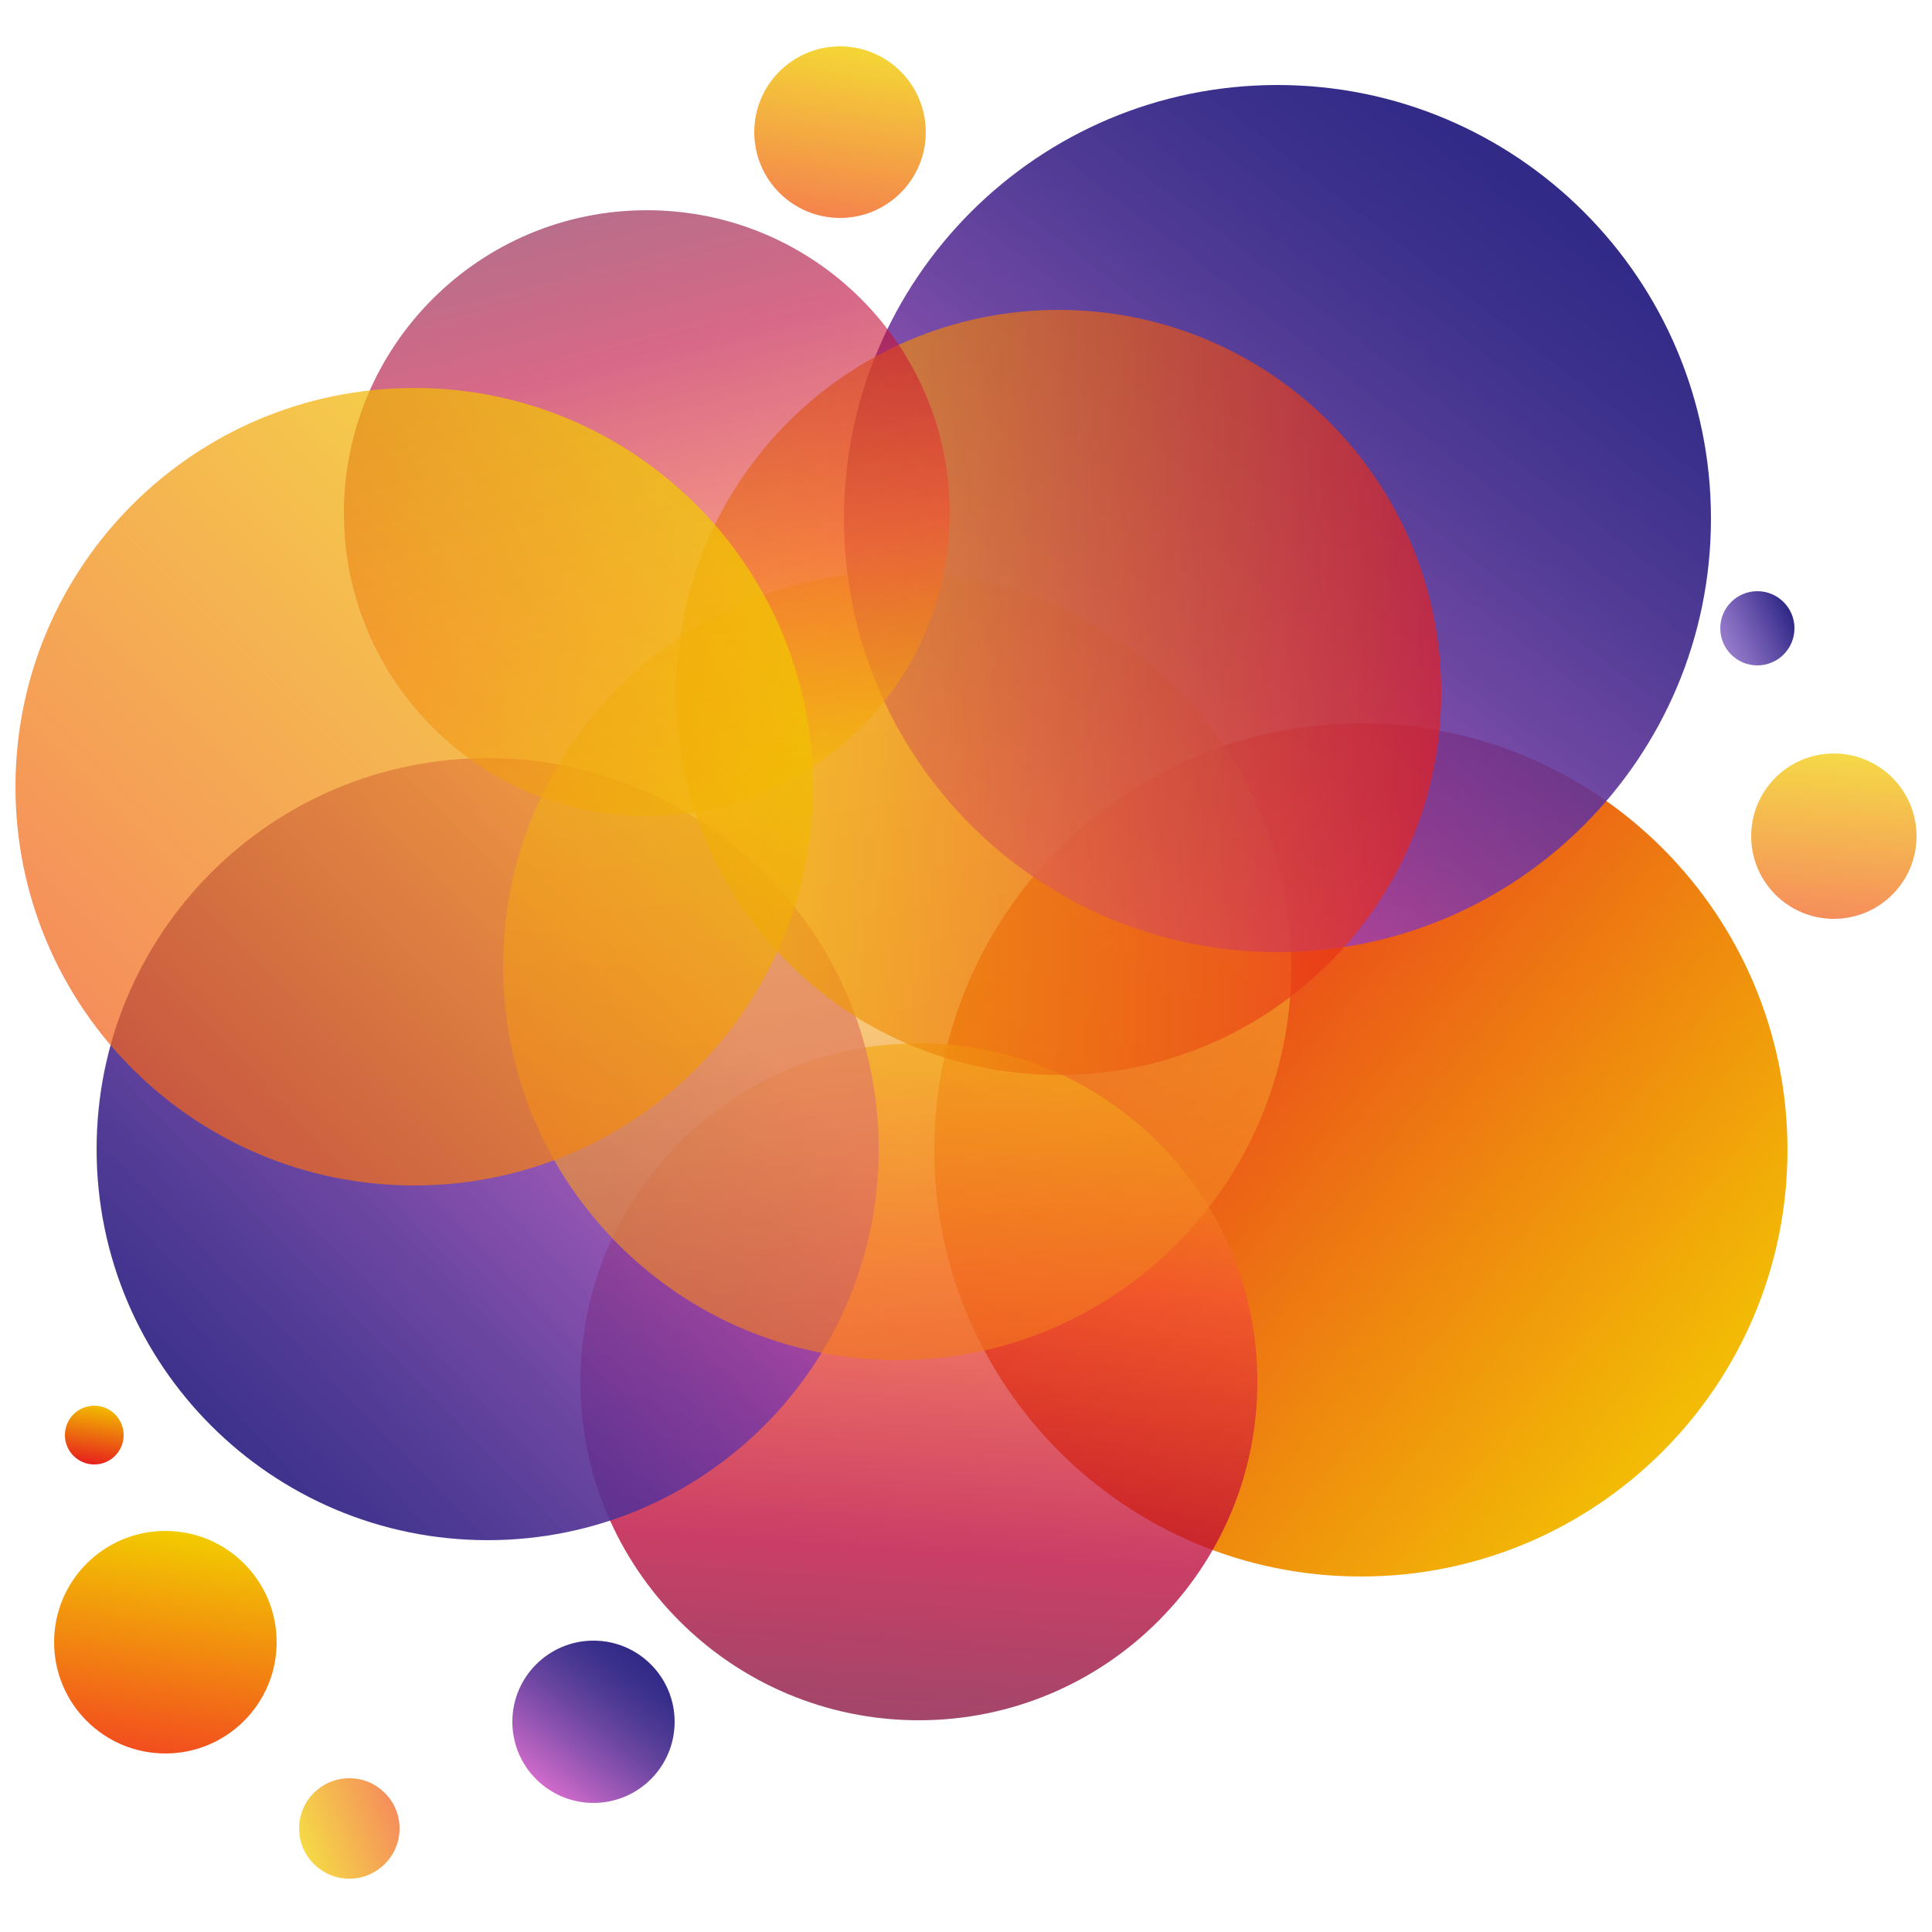
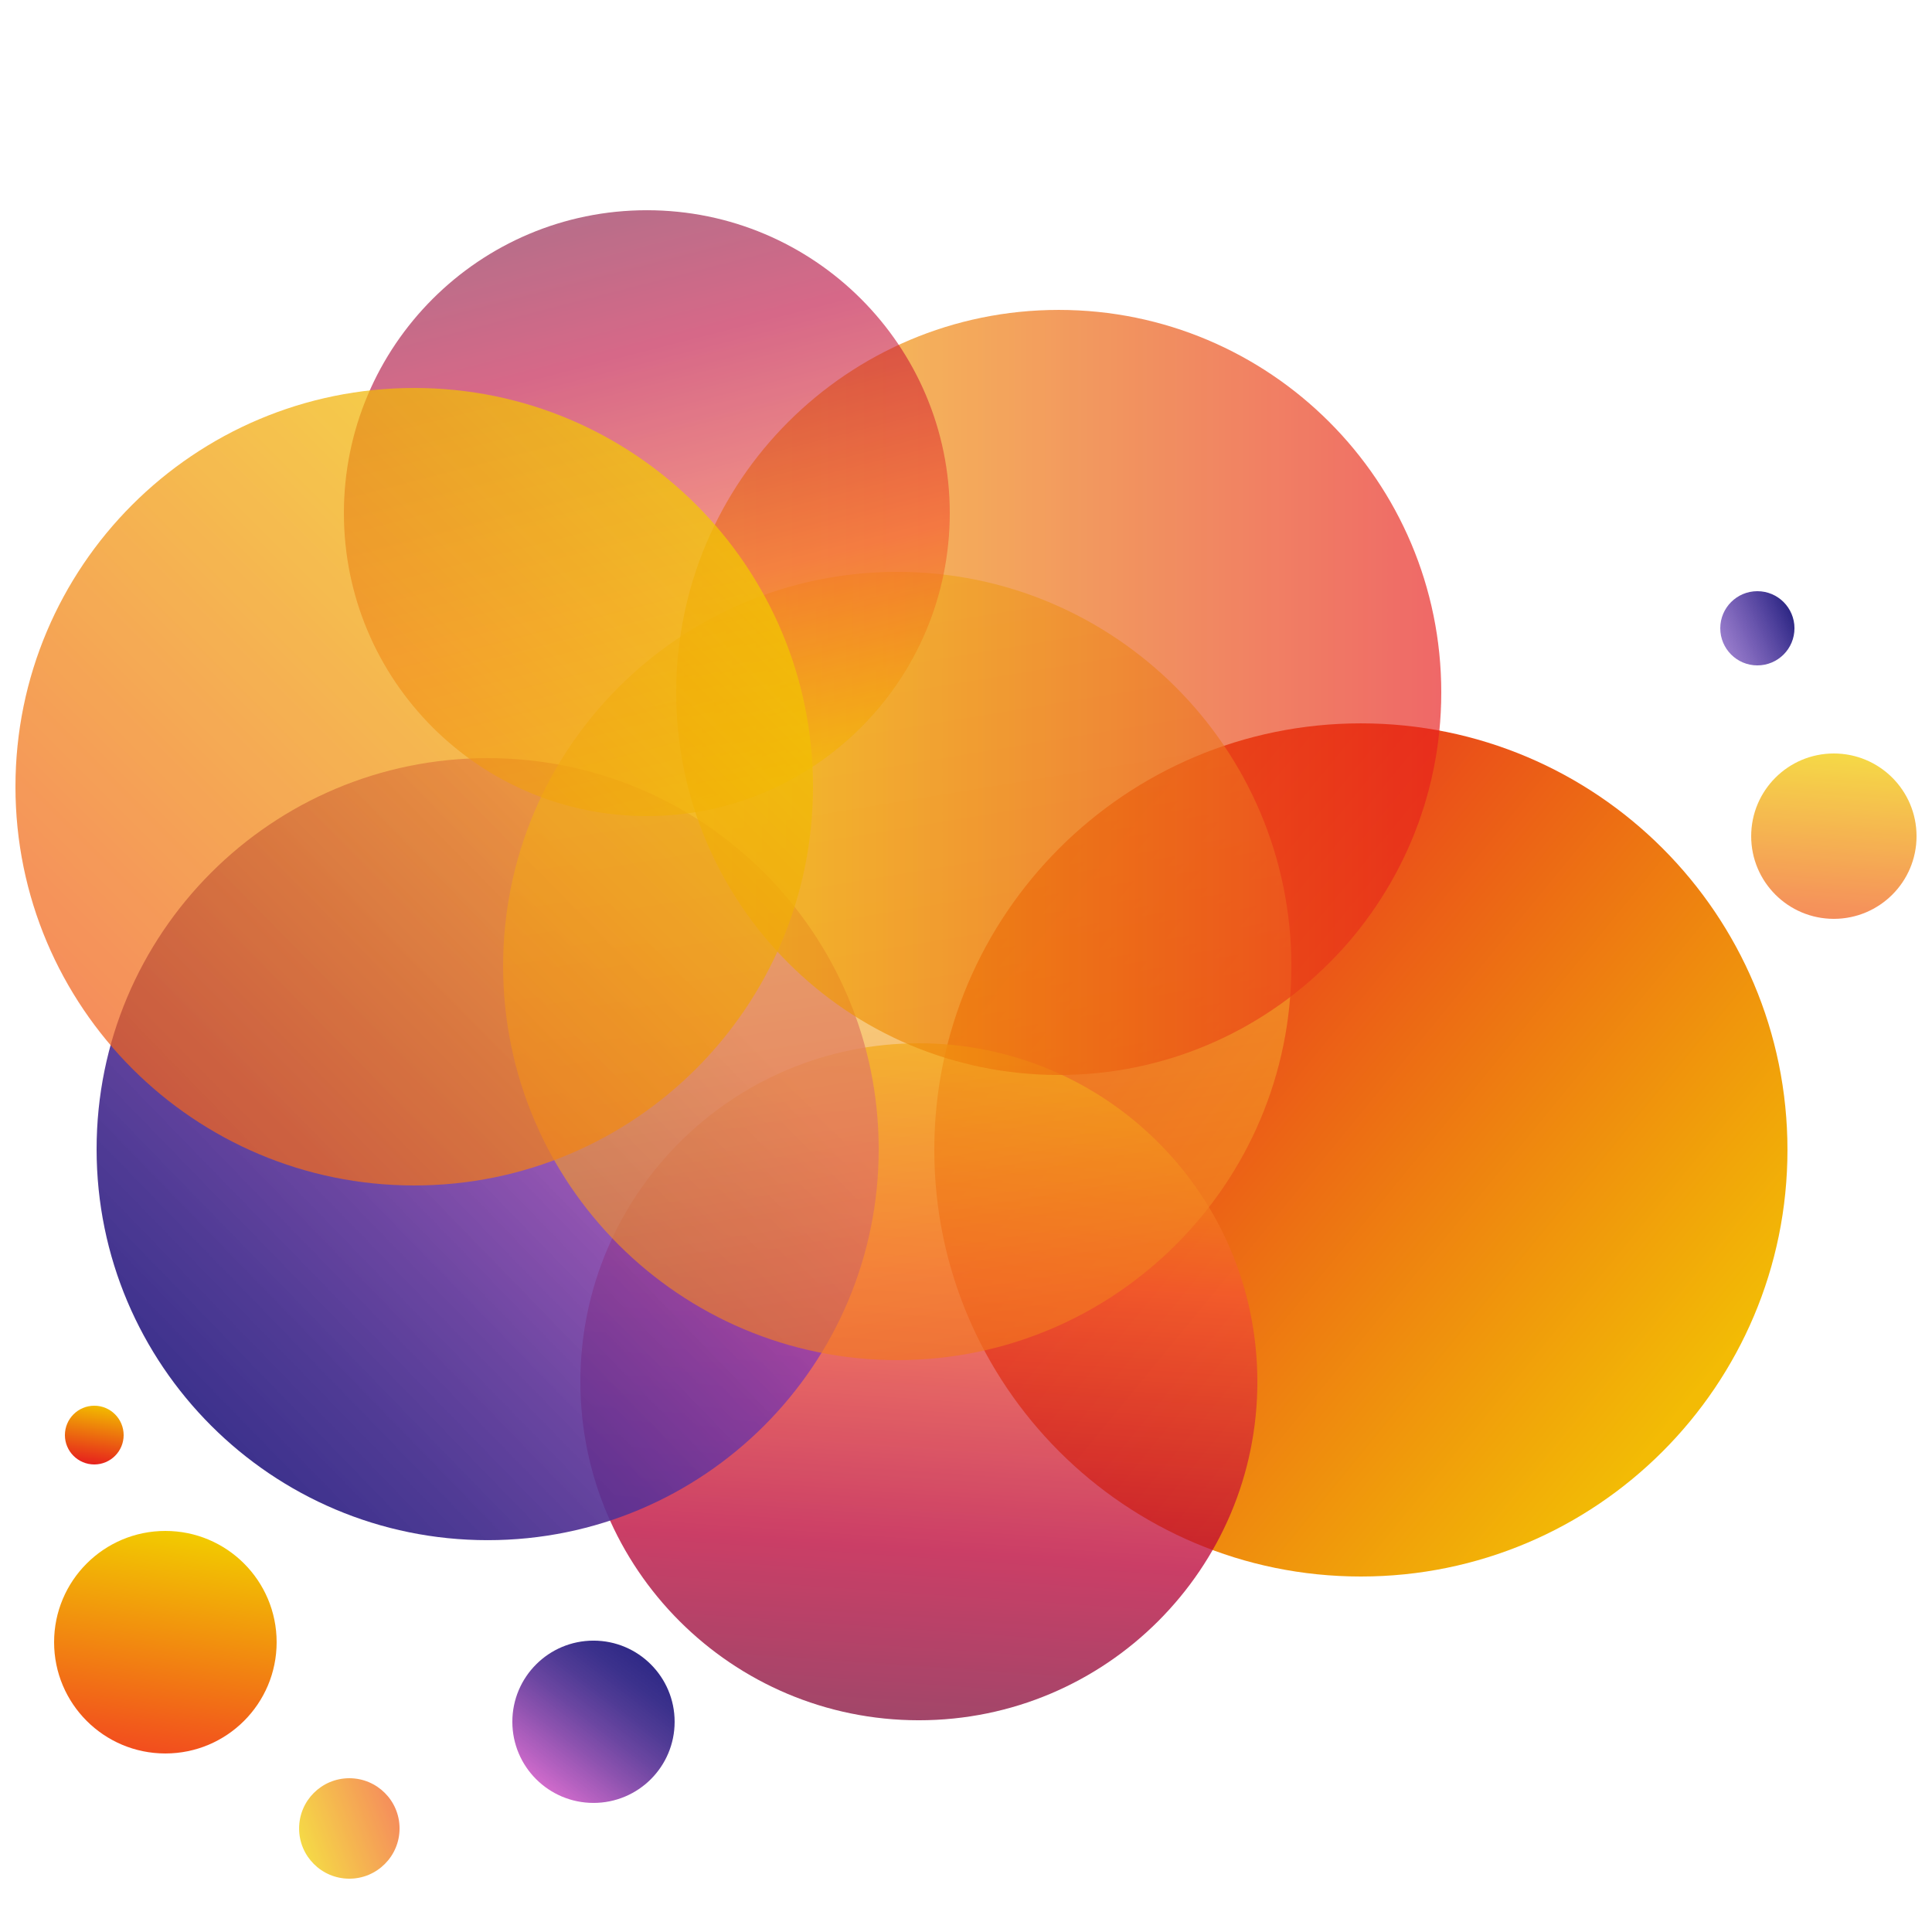
<svg xmlns="http://www.w3.org/2000/svg" width="32" height="32" viewBox="0 0 32 32" fill="none">
  <g opacity="0.99">
    <path opacity="0.99" d="M22.541 26.112C26.443 26.112 29.606 22.948 29.606 19.046C29.606 15.144 26.443 11.981 22.541 11.981C18.639 11.981 15.475 15.144 15.475 19.046C15.475 22.948 18.639 26.112 22.541 26.112Z" fill="url(#paint0_linear_2766_41)" />
  </g>
  <g opacity="0.87">
    <path opacity="0.87" d="M15.219 28.493C18.316 28.493 20.826 25.983 20.826 22.886C20.826 19.79 18.316 17.28 15.219 17.28C12.123 17.28 9.613 19.79 9.613 22.886C9.613 25.983 12.123 28.493 15.219 28.493Z" fill="url(#paint1_linear_2766_41)" />
  </g>
  <g opacity="0.85">
    <path opacity="0.85" d="M30.374 15.219C31.131 15.219 31.744 14.606 31.744 13.85C31.744 13.093 31.131 12.48 30.374 12.48C29.618 12.48 29.005 13.093 29.005 13.85C29.005 14.606 29.618 15.219 30.374 15.219Z" fill="url(#paint2_linear_2766_41)" />
  </g>
  <path d="M8.077 25.51C11.654 25.51 14.554 22.611 14.554 19.034C14.554 15.457 11.654 12.557 8.077 12.557C4.5 12.557 1.6 15.457 1.6 19.034C1.6 22.611 4.5 25.51 8.077 25.51Z" fill="url(#paint3_linear_2766_41)" />
  <g opacity="0.8">
    <path opacity="0.8" d="M14.861 22.528C18.466 22.528 21.389 19.605 21.389 16C21.389 12.395 18.466 9.472 14.861 9.472C11.255 9.472 8.333 12.395 8.333 16C8.333 19.605 11.255 22.528 14.861 22.528Z" fill="url(#paint4_linear_2766_41)" />
  </g>
-   <path d="M21.158 15.77C25.124 15.77 28.339 12.555 28.339 8.589C28.339 4.623 25.124 1.408 21.158 1.408C17.193 1.408 13.978 4.623 13.978 8.589C13.978 12.555 17.193 15.77 21.158 15.77Z" fill="url(#paint5_linear_2766_41)" />
  <path d="M9.83 29.862C10.573 29.862 11.174 29.261 11.174 28.518C11.174 27.776 10.573 27.174 9.83 27.174C9.088 27.174 8.486 27.776 8.486 28.518C8.486 29.261 9.088 29.862 9.83 29.862Z" fill="url(#paint6_linear_2766_41)" />
  <path d="M29.107 11.021C29.447 11.021 29.722 10.746 29.722 10.406C29.722 10.067 29.447 9.792 29.107 9.792C28.768 9.792 28.493 10.067 28.493 10.406C28.493 10.746 28.768 11.021 29.107 11.021Z" fill="url(#paint7_linear_2766_41)" />
  <path d="M2.739 29.043C3.757 29.043 4.582 28.218 4.582 27.2C4.582 26.182 3.757 25.357 2.739 25.357C1.721 25.357 0.896 26.182 0.896 27.2C0.896 28.218 1.721 29.043 2.739 29.043Z" fill="url(#paint8_linear_2766_41)" />
  <g opacity="0.89">
-     <path opacity="0.89" d="M13.914 3.61C14.698 3.61 15.334 2.973 15.334 2.189C15.334 1.404 14.698 0.768 13.914 0.768C13.129 0.768 12.493 1.404 12.493 2.189C12.493 2.973 13.129 3.61 13.914 3.61Z" fill="url(#paint9_linear_2766_41)" />
-   </g>
+     </g>
  <path d="M1.562 24.256C1.83 24.256 2.048 24.038 2.048 23.77C2.048 23.501 1.83 23.283 1.562 23.283C1.293 23.283 1.075 23.501 1.075 23.77C1.075 24.038 1.293 24.256 1.562 24.256Z" fill="url(#paint10_linear_2766_41)" />
  <g opacity="0.82">
    <path opacity="0.82" d="M17.536 17.805C21.035 17.805 23.872 14.968 23.872 11.469C23.872 7.969 21.035 5.133 17.536 5.133C14.037 5.133 11.2 7.969 11.2 11.469C11.2 14.968 14.037 17.805 17.536 17.805Z" fill="url(#paint11_linear_2766_41)" />
  </g>
  <g opacity="0.77">
    <path opacity="0.77" d="M10.714 13.517C13.485 13.517 15.731 11.27 15.731 8.499C15.731 5.728 13.485 3.482 10.714 3.482C7.942 3.482 5.696 5.728 5.696 8.499C5.696 11.27 7.942 13.517 10.714 13.517Z" fill="url(#paint12_linear_2766_41)" />
  </g>
  <g opacity="0.85">
    <path opacity="0.85" d="M5.786 31.117C6.245 31.117 6.618 30.744 6.618 30.285C6.618 29.825 6.245 29.453 5.786 29.453C5.326 29.453 4.954 29.825 4.954 30.285C4.954 30.744 5.326 31.117 5.786 31.117Z" fill="url(#paint13_linear_2766_41)" />
  </g>
  <g opacity="0.85">
    <path opacity="0.85" d="M6.861 19.635C10.508 19.635 13.466 16.678 13.466 13.03C13.466 9.383 10.508 6.426 6.861 6.426C3.213 6.426 0.256 9.383 0.256 13.03C0.256 16.678 3.213 19.635 6.861 19.635Z" fill="url(#paint14_linear_2766_41)" />
  </g>
  <defs>
    <linearGradient id="paint0_linear_2766_41" x1="16.91" y1="14.436" x2="27.844" y2="23.394" gradientUnits="userSpaceOnUse">
      <stop stop-color="#E61E1D" />
      <stop offset="1" stop-color="#F2B900" />
    </linearGradient>
    <linearGradient id="paint1_linear_2766_41" x1="14.823" y1="28.48" x2="15.601" y2="17.282" gradientUnits="userSpaceOnUse">
      <stop stop-color="#830B39" />
      <stop offset="0.254" stop-color="#BA0035" />
      <stop offset="0.656" stop-color="#F25330" />
      <stop offset="1" stop-color="#F2B900" />
    </linearGradient>
    <linearGradient id="paint2_linear_2766_41" x1="30.275" y1="15.215" x2="30.465" y2="12.479" gradientUnits="userSpaceOnUse">
      <stop stop-color="#F2631E" />
      <stop offset="1" stop-color="#F2CB00" />
    </linearGradient>
    <linearGradient id="paint3_linear_2766_41" x1="2.036" y1="24.908" x2="11.325" y2="15.879" gradientUnits="userSpaceOnUse">
      <stop stop-color="#312A87" />
      <stop offset="0.142" stop-color="#362B89" stop-opacity="0.971" />
      <stop offset="0.307" stop-color="#442E8E" stop-opacity="0.938" />
      <stop offset="0.483" stop-color="#5B3297" stop-opacity="0.903" />
      <stop offset="0.667" stop-color="#7C38A3" stop-opacity="0.866" />
      <stop offset="0.855" stop-color="#A540B3" stop-opacity="0.828" />
      <stop offset="0.993" stop-color="#C847C0" stop-opacity="0.8" />
    </linearGradient>
    <linearGradient id="paint4_linear_2766_41" x1="15.924" y1="22.442" x2="13.812" y2="9.562" gradientUnits="userSpaceOnUse">
      <stop stop-color="#F2761E" />
      <stop offset="1" stop-color="#F2E43D" />
    </linearGradient>
    <linearGradient id="paint5_linear_2766_41" x1="25.385" y1="3.137" x2="16.609" y2="14.511" gradientUnits="userSpaceOnUse">
      <stop stop-color="#312A87" />
      <stop offset="0.142" stop-color="#362B89" stop-opacity="0.971" />
      <stop offset="0.307" stop-color="#442E8E" stop-opacity="0.938" />
      <stop offset="0.483" stop-color="#5B3297" stop-opacity="0.903" />
      <stop offset="0.667" stop-color="#7C38A3" stop-opacity="0.866" />
      <stop offset="0.855" stop-color="#A540B3" stop-opacity="0.828" />
      <stop offset="0.993" stop-color="#C847C0" stop-opacity="0.8" />
    </linearGradient>
    <linearGradient id="paint6_linear_2766_41" x1="10.635" y1="27.508" x2="8.991" y2="29.639" gradientUnits="userSpaceOnUse">
      <stop stop-color="#312A87" />
      <stop offset="0.142" stop-color="#362B89" stop-opacity="0.971" />
      <stop offset="0.307" stop-color="#442E8E" stop-opacity="0.938" />
      <stop offset="0.483" stop-color="#5B3297" stop-opacity="0.903" />
      <stop offset="0.667" stop-color="#7C38A3" stop-opacity="0.866" />
      <stop offset="0.855" stop-color="#A540B3" stop-opacity="0.828" />
      <stop offset="0.993" stop-color="#C847C0" stop-opacity="0.8" />
    </linearGradient>
    <linearGradient id="paint7_linear_2766_41" x1="29.637" y1="10.165" x2="28.53" y2="10.678" gradientUnits="userSpaceOnUse">
      <stop stop-color="#312A87" />
      <stop offset="0.993" stop-color="#6C44B6" stop-opacity="0.7" />
    </linearGradient>
    <linearGradient id="paint8_linear_2766_41" x1="2.48" y1="29.032" x2="3.02" y2="25.383" gradientUnits="userSpaceOnUse">
      <stop stop-color="#F24D1E" />
      <stop offset="1" stop-color="#F2CB00" />
    </linearGradient>
    <linearGradient id="paint9_linear_2766_41" x1="13.713" y1="3.604" x2="14.13" y2="0.787" gradientUnits="userSpaceOnUse">
      <stop stop-color="#F2631E" />
      <stop offset="1" stop-color="#F2CB00" />
    </linearGradient>
    <linearGradient id="paint10_linear_2766_41" x1="1.492" y1="24.264" x2="1.635" y2="23.297" gradientUnits="userSpaceOnUse">
      <stop stop-color="#E61E1D" />
      <stop offset="1" stop-color="#F2B900" />
    </linearGradient>
    <linearGradient id="paint11_linear_2766_41" x1="23.87" y1="11.466" x2="11.205" y2="11.466" gradientUnits="userSpaceOnUse">
      <stop stop-color="#E61E1D" />
      <stop offset="1" stop-color="#F2B900" />
    </linearGradient>
    <linearGradient id="paint12_linear_2766_41" x1="9.435" y1="3.476" x2="11.933" y2="13.202" gradientUnits="userSpaceOnUse">
      <stop stop-color="#830B39" />
      <stop offset="0.254" stop-color="#BA0035" />
      <stop offset="0.656" stop-color="#F25330" />
      <stop offset="1" stop-color="#F2B900" />
    </linearGradient>
    <linearGradient id="paint13_linear_2766_41" x1="6.559" y1="29.969" x2="5.004" y2="30.546" gradientUnits="userSpaceOnUse">
      <stop stop-color="#F2631E" />
      <stop offset="1" stop-color="#F2CB00" />
    </linearGradient>
    <linearGradient id="paint14_linear_2766_41" x1="2.185" y1="17.707" x2="11.533" y2="8.36" gradientUnits="userSpaceOnUse">
      <stop stop-color="#F2631E" />
      <stop offset="1" stop-color="#F2CB00" />
    </linearGradient>
  </defs>
</svg>